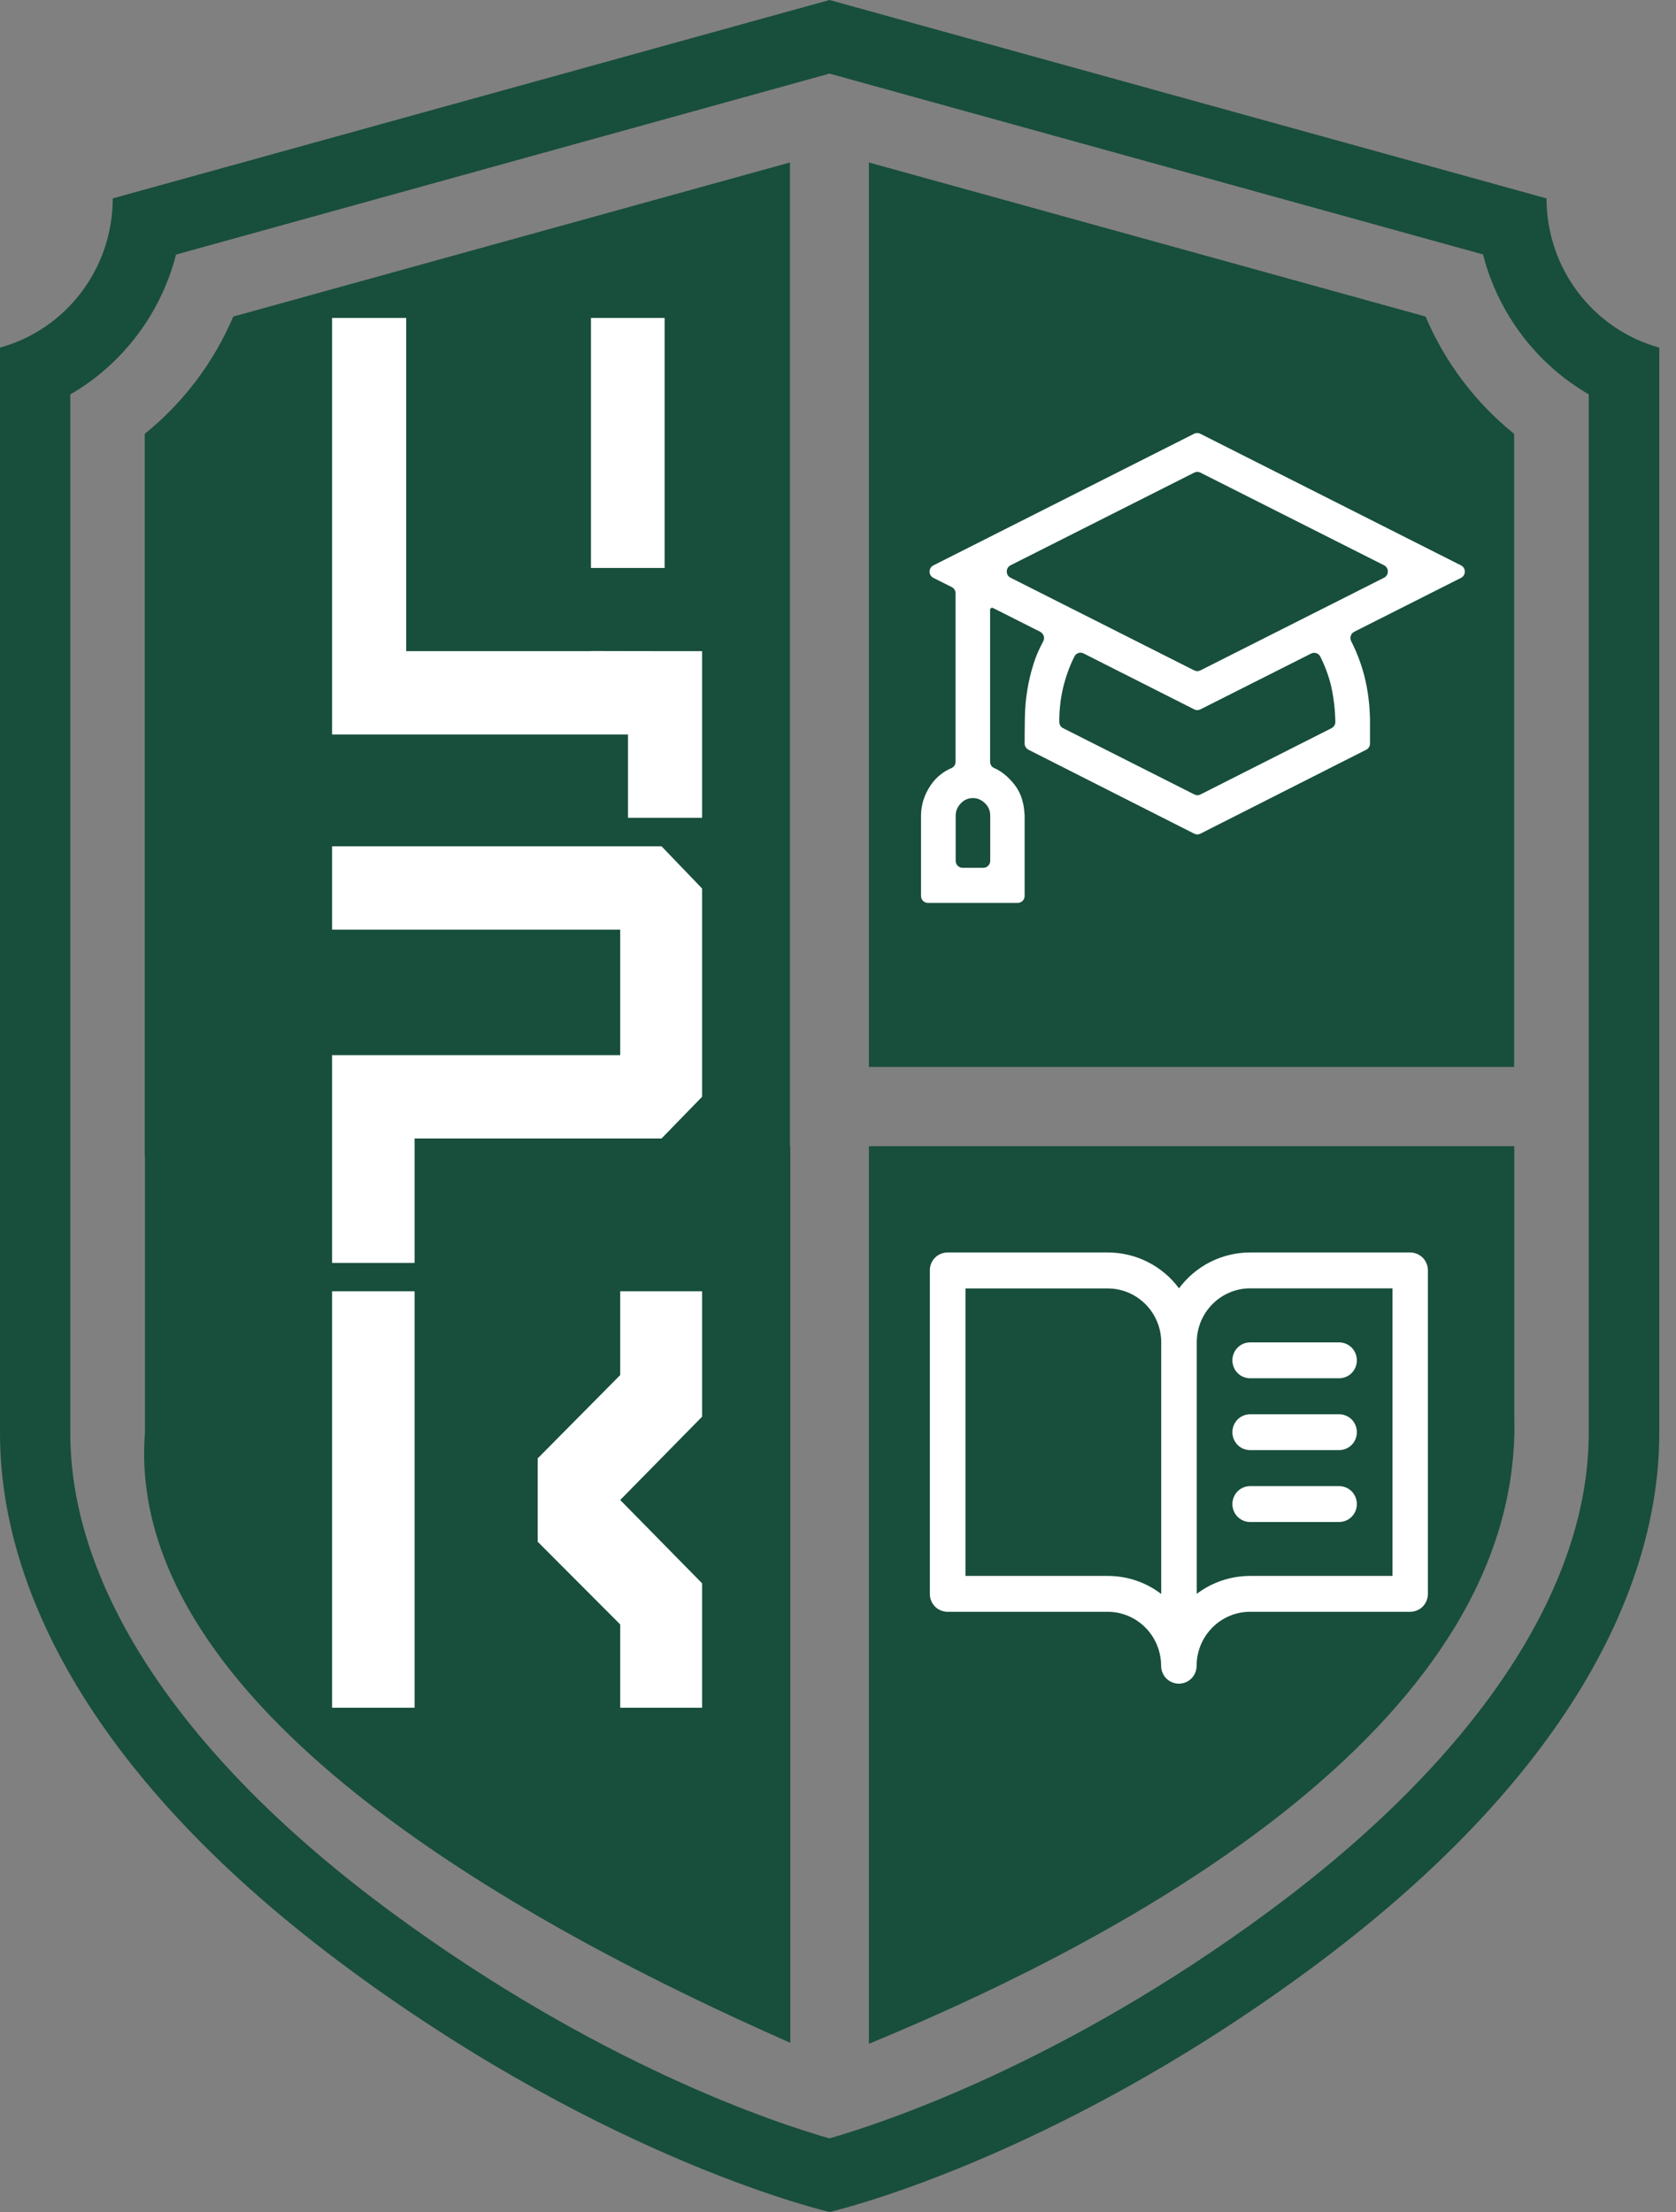
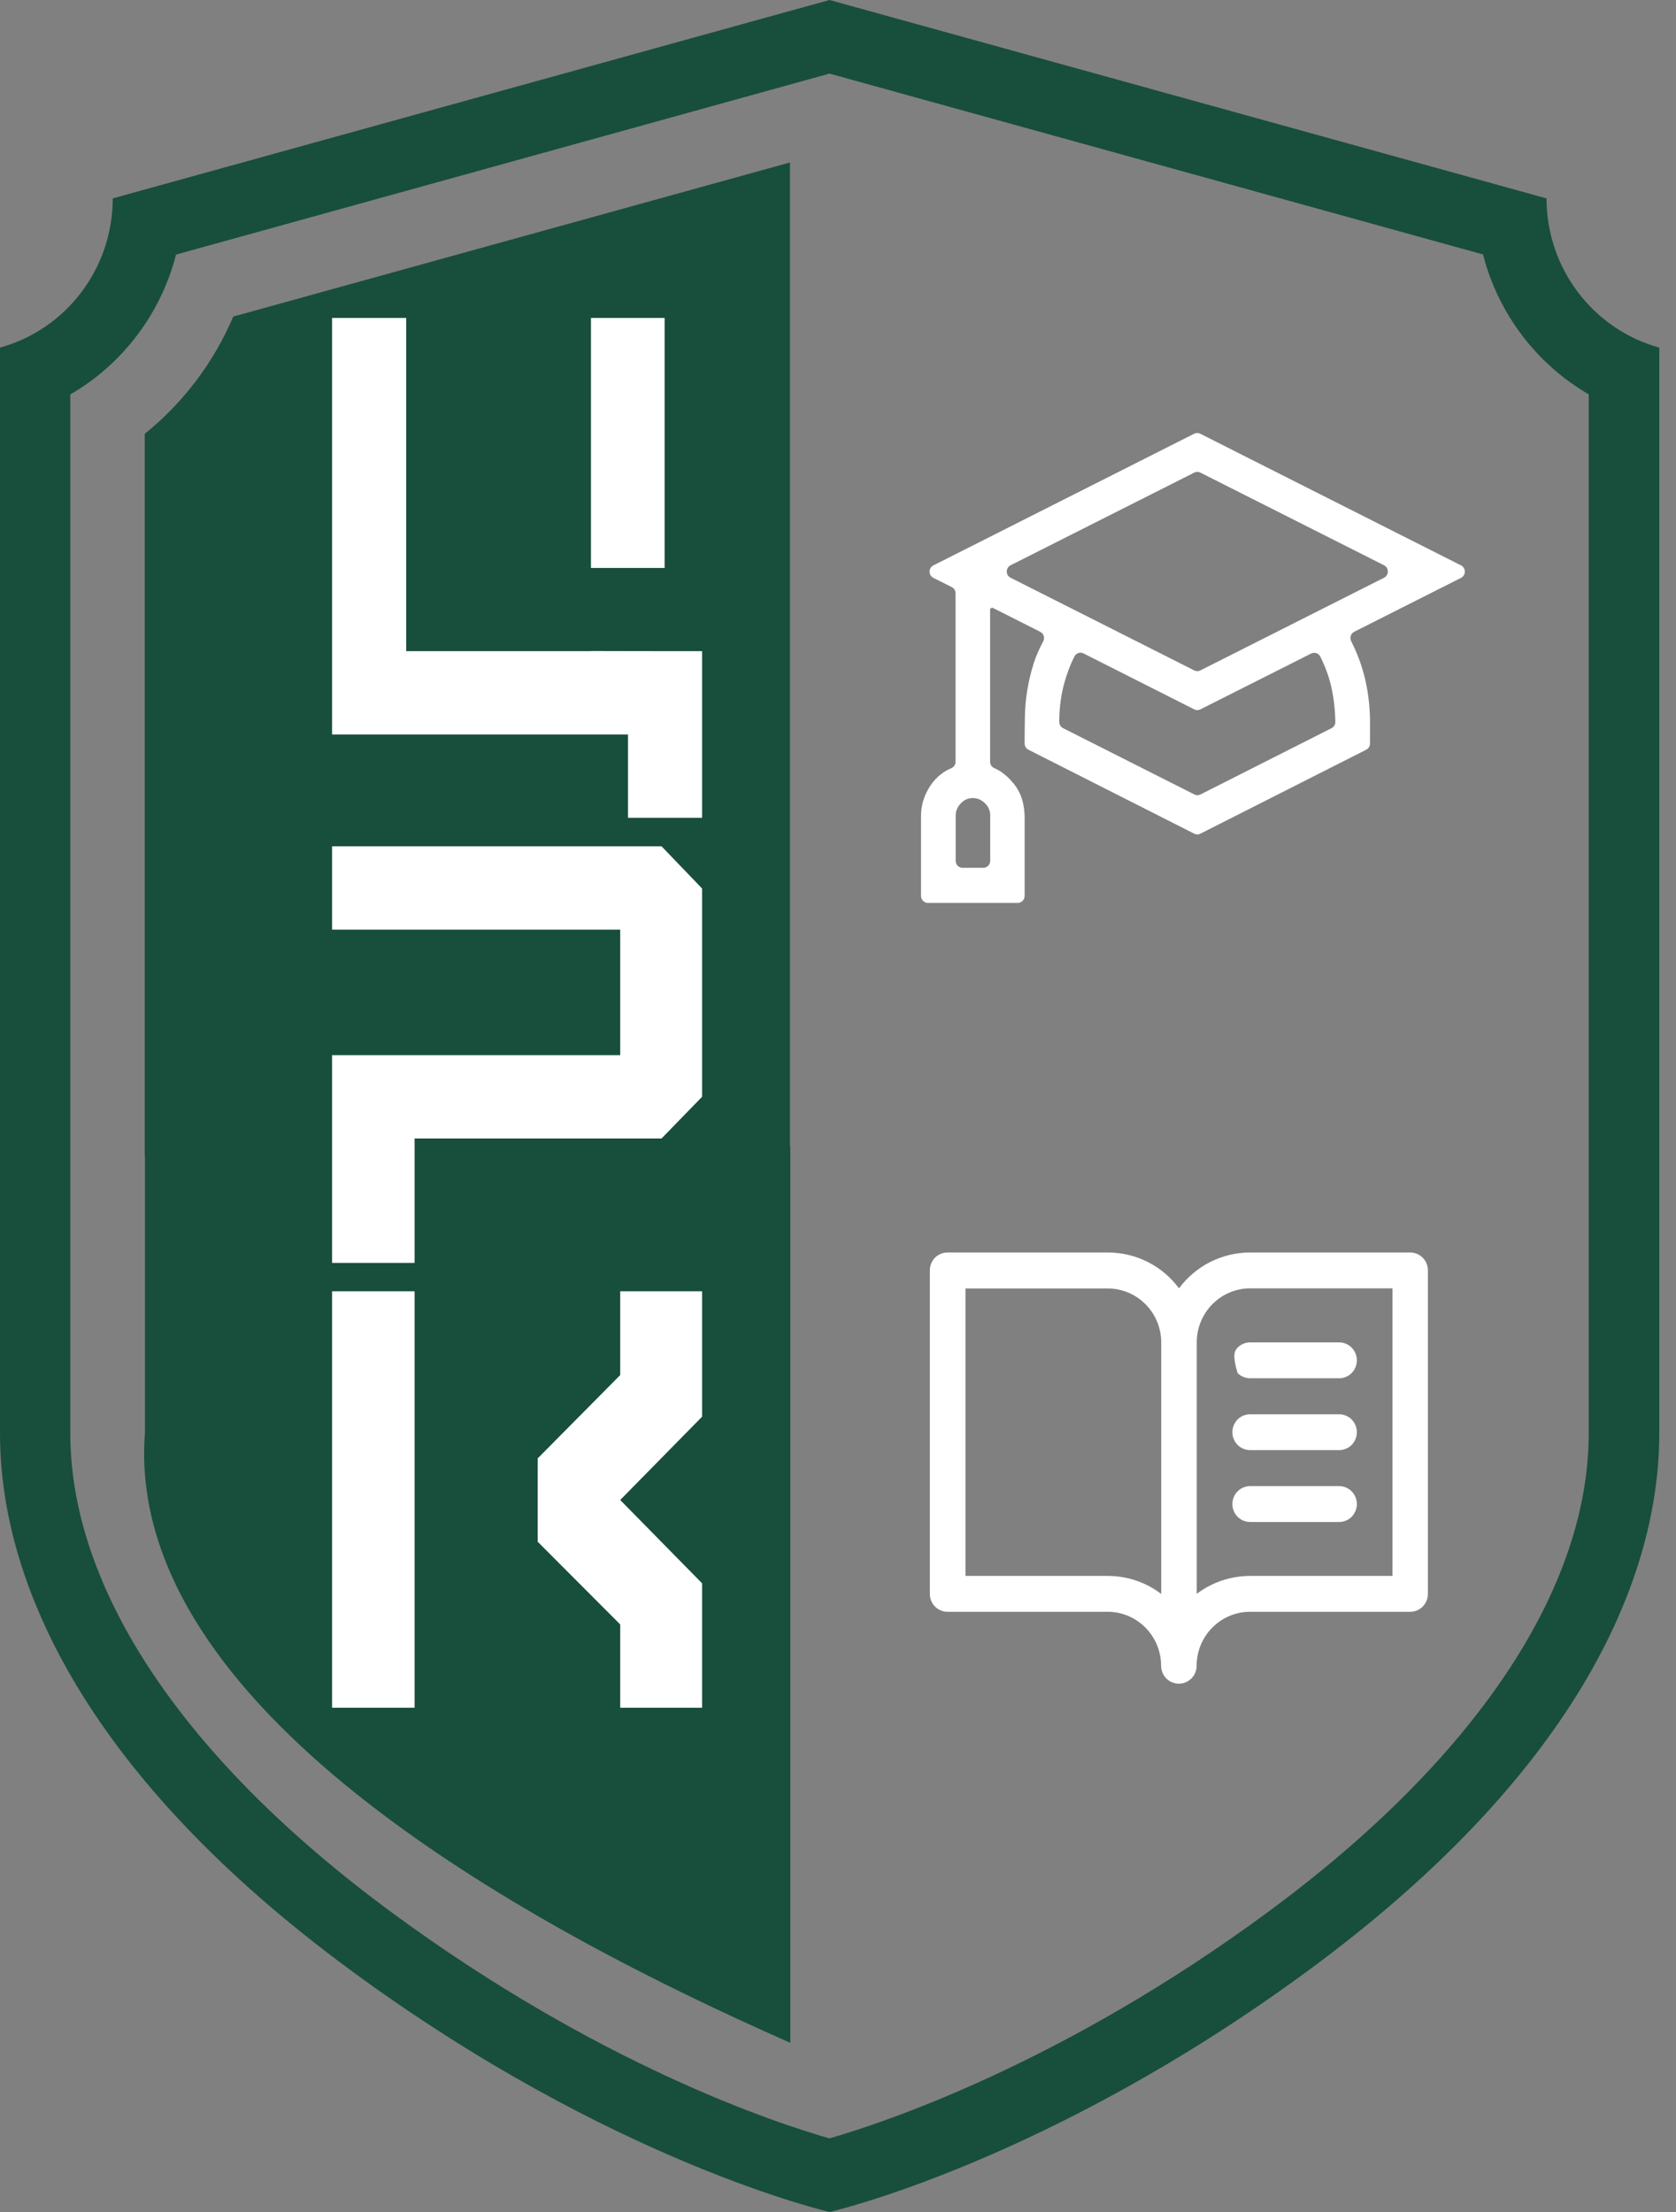
<svg xmlns="http://www.w3.org/2000/svg" width="97" height="128" viewBox="0 0 97 128" fill="none">
  <rect x="0" y="0" width="97" height="128" fill="#808080" stroke="none" />
  <path d="M48.009 4.259L85.831 14.724C86.702 18.133 88.922 21.067 91.949 22.818V82.933C91.949 91.986 85.345 101.838 73.352 110.667C61.416 119.459 51.036 122.868 48.009 123.741C44.982 122.883 34.681 119.51 22.673 110.667C10.68 101.845 4.069 91.993 4.069 82.941V22.825C7.096 21.074 9.316 18.14 10.187 14.732L48.009 4.259ZM48.009 0L6.525 11.481C6.525 15.517 3.855 19.049 0 20.115V82.941C0 91.74 5.154 102.868 20.274 113.996C35.387 125.124 48.016 128 48.016 128C48.016 128 60.645 125.124 75.758 113.996C90.871 102.868 96.032 91.733 96.032 82.941V20.115C92.177 19.049 89.507 15.51 89.507 11.481L48.009 0Z" fill="#184E3C" />
-   <path d="M87.59 84.061C86.269 101.524 62.661 113.171 50.289 118.267V66.324H87.64V81.906C87.661 82.634 87.647 83.355 87.59 84.061Z" fill="#184E3C" />
-   <path d="M87.632 61.741H50.289V9.402L82.507 18.318C83.628 20.97 85.398 23.305 87.632 25.107V61.741Z" fill="#184E3C" />
  <path d="M45.719 66.332V9.402L13.501 18.318C12.373 20.97 10.61 23.305 8.376 25.107V66.88H8.39V82.938C8.354 83.319 8.347 83.687 8.34 84.069C8.333 99.327 30.449 111.485 45.74 118.21V66.332H45.719Z" fill="#184E3C" />
  <path d="M78.376 36.559C78.177 36.66 78.098 36.913 78.205 37.114C78.534 37.756 78.783 38.426 78.962 39.111C79.169 39.932 79.276 40.776 79.29 41.648V43.024C79.29 43.176 79.204 43.32 79.069 43.385L69.474 48.242C69.36 48.3 69.231 48.3 69.117 48.242L59.523 43.385C59.387 43.312 59.301 43.176 59.301 43.024C59.301 42.491 59.309 41.986 59.316 41.511C59.323 40.963 59.373 40.437 59.458 39.918C59.544 39.406 59.665 38.887 59.83 38.376C59.958 37.972 60.144 37.547 60.379 37.107C60.486 36.913 60.401 36.66 60.201 36.559L57.474 35.183C57.395 35.139 57.303 35.204 57.303 35.291V44.077C57.303 44.228 57.388 44.379 57.524 44.437C57.738 44.531 57.931 44.646 58.109 44.79C58.352 44.977 58.559 45.201 58.752 45.453C58.937 45.705 59.073 45.979 59.159 46.275C59.244 46.57 59.287 46.88 59.301 47.204V51.846C59.301 52.069 59.123 52.249 58.902 52.249H53.705C53.483 52.249 53.305 52.069 53.305 51.846V47.204C53.305 46.887 53.355 46.585 53.447 46.289C53.54 45.994 53.676 45.72 53.854 45.453C54.033 45.186 54.24 44.97 54.475 44.79C54.654 44.653 54.854 44.538 55.075 44.444C55.218 44.379 55.304 44.235 55.304 44.077V34.332C55.304 34.181 55.218 34.037 55.082 33.972L54.019 33.439C53.726 33.287 53.726 32.869 54.019 32.718L69.11 25.1C69.224 25.042 69.353 25.042 69.467 25.1L84.559 32.718C84.851 32.869 84.851 33.287 84.559 33.439L78.376 36.559ZM57.31 47.19C57.31 46.916 57.21 46.678 57.01 46.484C56.81 46.289 56.574 46.181 56.31 46.181C56.039 46.181 55.803 46.282 55.611 46.484C55.418 46.685 55.311 46.923 55.311 47.19V49.813C55.311 50.037 55.489 50.217 55.711 50.217H56.91C57.131 50.217 57.31 50.037 57.31 49.813V47.19ZM58.487 33.431L69.117 38.794C69.231 38.851 69.36 38.851 69.474 38.794L80.104 33.431C80.397 33.28 80.397 32.862 80.104 32.711L69.474 27.349C69.36 27.291 69.231 27.291 69.117 27.349L58.487 32.711C58.195 32.862 58.195 33.287 58.487 33.431ZM77.063 42.138C77.198 42.066 77.291 41.922 77.284 41.77C77.27 41.057 77.191 40.394 77.056 39.774C76.927 39.19 76.713 38.599 76.413 37.994C76.313 37.799 76.078 37.72 75.878 37.821L69.474 41.049C69.36 41.107 69.231 41.107 69.117 41.049L62.714 37.813C62.521 37.712 62.278 37.792 62.185 37.986C61.928 38.491 61.736 39.017 61.586 39.565C61.407 40.235 61.315 40.934 61.307 41.648V41.777C61.307 41.929 61.393 42.073 61.529 42.138L69.124 45.972C69.239 46.03 69.367 46.03 69.481 45.972L77.063 42.138Z" fill="white" />
-   <path d="M81.62 72.477H72.354C71.555 72.477 70.769 72.664 70.048 73.024C69.334 73.385 68.713 73.911 68.235 74.552C67.757 73.904 67.136 73.385 66.422 73.024C65.708 72.664 64.915 72.477 64.116 72.477H54.843C54.571 72.477 54.307 72.585 54.114 72.779C53.922 72.974 53.815 73.24 53.815 73.514V92.231C53.815 92.505 53.922 92.772 54.114 92.967C54.307 93.161 54.571 93.269 54.843 93.269H64.109C64.93 93.269 65.715 93.601 66.293 94.185C66.871 94.769 67.2 95.561 67.2 96.39C67.2 96.664 67.307 96.931 67.5 97.125C67.692 97.32 67.957 97.428 68.228 97.428C68.499 97.428 68.763 97.32 68.956 97.125C69.149 96.931 69.256 96.664 69.256 96.39C69.256 95.561 69.584 94.769 70.162 94.185C70.741 93.601 71.526 93.269 72.347 93.269H81.613C81.885 93.269 82.149 93.161 82.341 92.967C82.534 92.772 82.641 92.505 82.641 92.231V73.514C82.641 73.24 82.534 72.974 82.341 72.779C82.156 72.592 81.892 72.477 81.62 72.477ZM64.116 91.194H55.878V74.559H64.116C64.937 74.559 65.722 74.891 66.3 75.475C66.879 76.058 67.207 76.851 67.207 77.68V92.239C66.315 91.554 65.23 91.194 64.116 91.194ZM80.592 91.194H72.354C71.24 91.194 70.155 91.554 69.263 92.231V77.673C69.263 76.844 69.591 76.051 70.17 75.468C70.748 74.884 71.533 74.552 72.354 74.552H80.592V91.194ZM72.354 77.68H77.501C77.772 77.68 78.037 77.788 78.229 77.983C78.422 78.177 78.529 78.444 78.529 78.718C78.529 78.992 78.422 79.258 78.229 79.453C78.037 79.648 77.772 79.756 77.501 79.756H72.354C72.083 79.756 71.819 79.648 71.626 79.453C71.433 79.258 71.326 78.992 71.326 78.718C71.326 78.444 71.433 78.177 71.626 77.983C71.819 77.788 72.076 77.68 72.354 77.68ZM78.529 82.877C78.529 83.15 78.422 83.417 78.229 83.612C78.037 83.806 77.772 83.914 77.501 83.914H72.354C72.083 83.914 71.819 83.806 71.626 83.612C71.433 83.417 71.326 83.15 71.326 82.877C71.326 82.603 71.433 82.336 71.626 82.141C71.819 81.947 72.083 81.839 72.354 81.839H77.501C77.772 81.839 78.037 81.947 78.229 82.141C78.422 82.336 78.529 82.603 78.529 82.877ZM78.529 87.035C78.529 87.309 78.422 87.576 78.229 87.77C78.037 87.965 77.772 88.073 77.501 88.073H72.354C72.083 88.073 71.819 87.965 71.626 87.77C71.433 87.576 71.326 87.309 71.326 87.035C71.326 86.761 71.433 86.495 71.626 86.3C71.819 86.105 72.083 85.997 72.354 85.997H77.501C77.772 85.997 78.037 86.105 78.229 86.3C78.422 86.495 78.529 86.761 78.529 87.035Z" fill="white" />
+   <path d="M81.62 72.477H72.354C71.555 72.477 70.769 72.664 70.048 73.024C69.334 73.385 68.713 73.911 68.235 74.552C67.757 73.904 67.136 73.385 66.422 73.024C65.708 72.664 64.915 72.477 64.116 72.477H54.843C54.571 72.477 54.307 72.585 54.114 72.779C53.922 72.974 53.815 73.24 53.815 73.514V92.231C53.815 92.505 53.922 92.772 54.114 92.967C54.307 93.161 54.571 93.269 54.843 93.269H64.109C64.93 93.269 65.715 93.601 66.293 94.185C66.871 94.769 67.2 95.561 67.2 96.39C67.2 96.664 67.307 96.931 67.5 97.125C67.692 97.32 67.957 97.428 68.228 97.428C68.499 97.428 68.763 97.32 68.956 97.125C69.149 96.931 69.256 96.664 69.256 96.39C69.256 95.561 69.584 94.769 70.162 94.185C70.741 93.601 71.526 93.269 72.347 93.269H81.613C81.885 93.269 82.149 93.161 82.341 92.967C82.534 92.772 82.641 92.505 82.641 92.231V73.514C82.641 73.24 82.534 72.974 82.341 72.779C82.156 72.592 81.892 72.477 81.62 72.477ZM64.116 91.194H55.878V74.559H64.116C64.937 74.559 65.722 74.891 66.3 75.475C66.879 76.058 67.207 76.851 67.207 77.68V92.239C66.315 91.554 65.23 91.194 64.116 91.194ZM80.592 91.194H72.354C71.24 91.194 70.155 91.554 69.263 92.231V77.673C69.263 76.844 69.591 76.051 70.17 75.468C70.748 74.884 71.533 74.552 72.354 74.552H80.592V91.194ZM72.354 77.68H77.501C77.772 77.68 78.037 77.788 78.229 77.983C78.422 78.177 78.529 78.444 78.529 78.718C78.529 78.992 78.422 79.258 78.229 79.453C78.037 79.648 77.772 79.756 77.501 79.756H72.354C72.083 79.756 71.819 79.648 71.626 79.453C71.326 78.444 71.433 78.177 71.626 77.983C71.819 77.788 72.076 77.68 72.354 77.68ZM78.529 82.877C78.529 83.15 78.422 83.417 78.229 83.612C78.037 83.806 77.772 83.914 77.501 83.914H72.354C72.083 83.914 71.819 83.806 71.626 83.612C71.433 83.417 71.326 83.15 71.326 82.877C71.326 82.603 71.433 82.336 71.626 82.141C71.819 81.947 72.083 81.839 72.354 81.839H77.501C77.772 81.839 78.037 81.947 78.229 82.141C78.422 82.336 78.529 82.603 78.529 82.877ZM78.529 87.035C78.529 87.309 78.422 87.576 78.229 87.77C78.037 87.965 77.772 88.073 77.501 88.073H72.354C72.083 88.073 71.819 87.965 71.626 87.77C71.433 87.576 71.326 87.309 71.326 87.035C71.326 86.761 71.433 86.495 71.626 86.3C71.819 86.105 72.083 85.997 72.354 85.997H77.501C77.772 85.997 78.037 86.105 78.229 86.3C78.422 86.495 78.529 86.761 78.529 87.035Z" fill="white" />
  <path d="M38.458 37.68L34.196 37.672V37.68H23.509V18.4H19.219V42.501H36.345V47.323H40.635V37.68H38.458ZM34.203 18.4V32.865H38.465V18.4H34.203Z" fill="white" />
  <path d="M38.287 48.973H19.219V53.794H35.895V61.059H19.219V73.081H23.995V65.881H38.287L40.635 63.466V51.416L38.287 48.973Z" fill="white" />
  <path d="M19.219 74.721V98.822H23.995V74.721H19.219ZM40.635 74.721H35.895V79.571L31.119 84.393V89.214L35.895 94V98.822H40.635V91.622L35.895 86.8L40.635 81.978V74.721Z" fill="white" />
</svg>